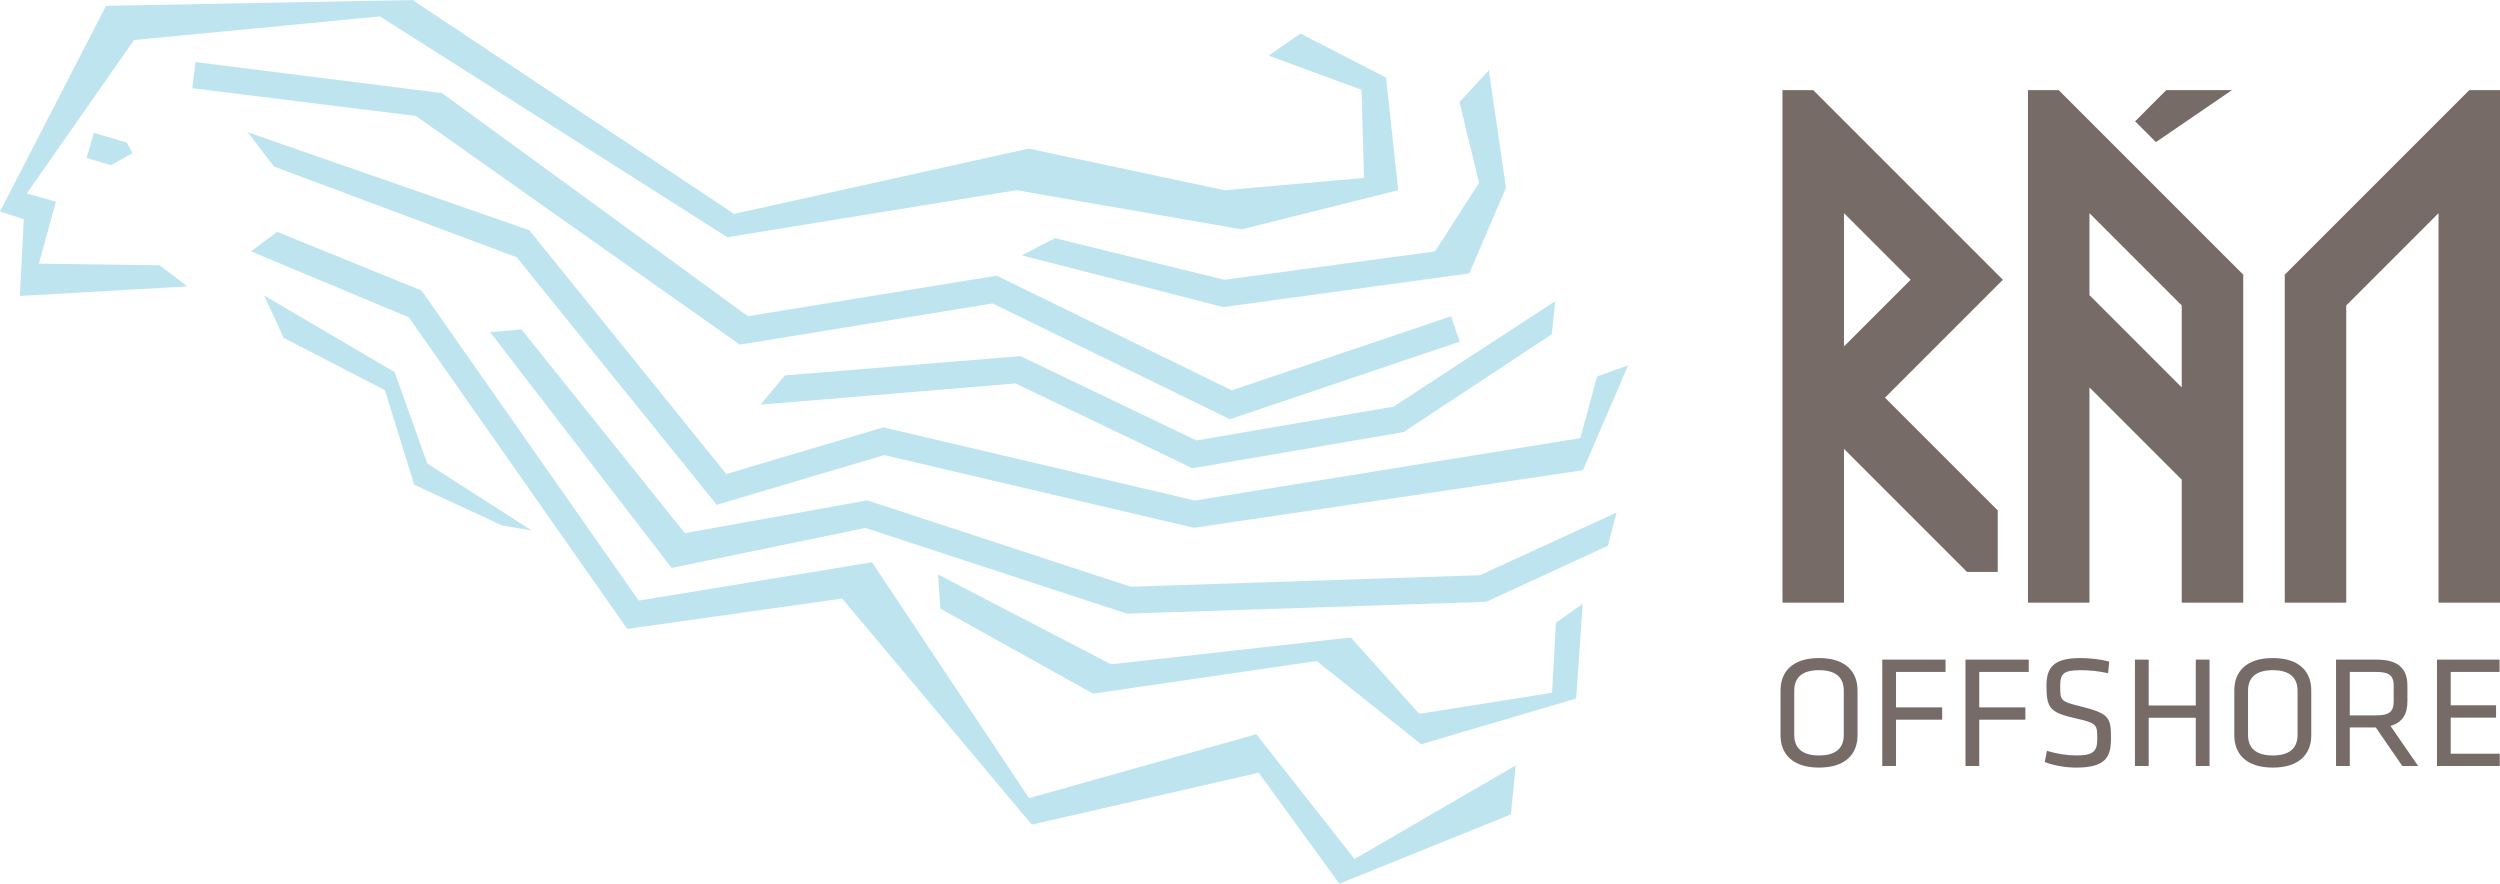
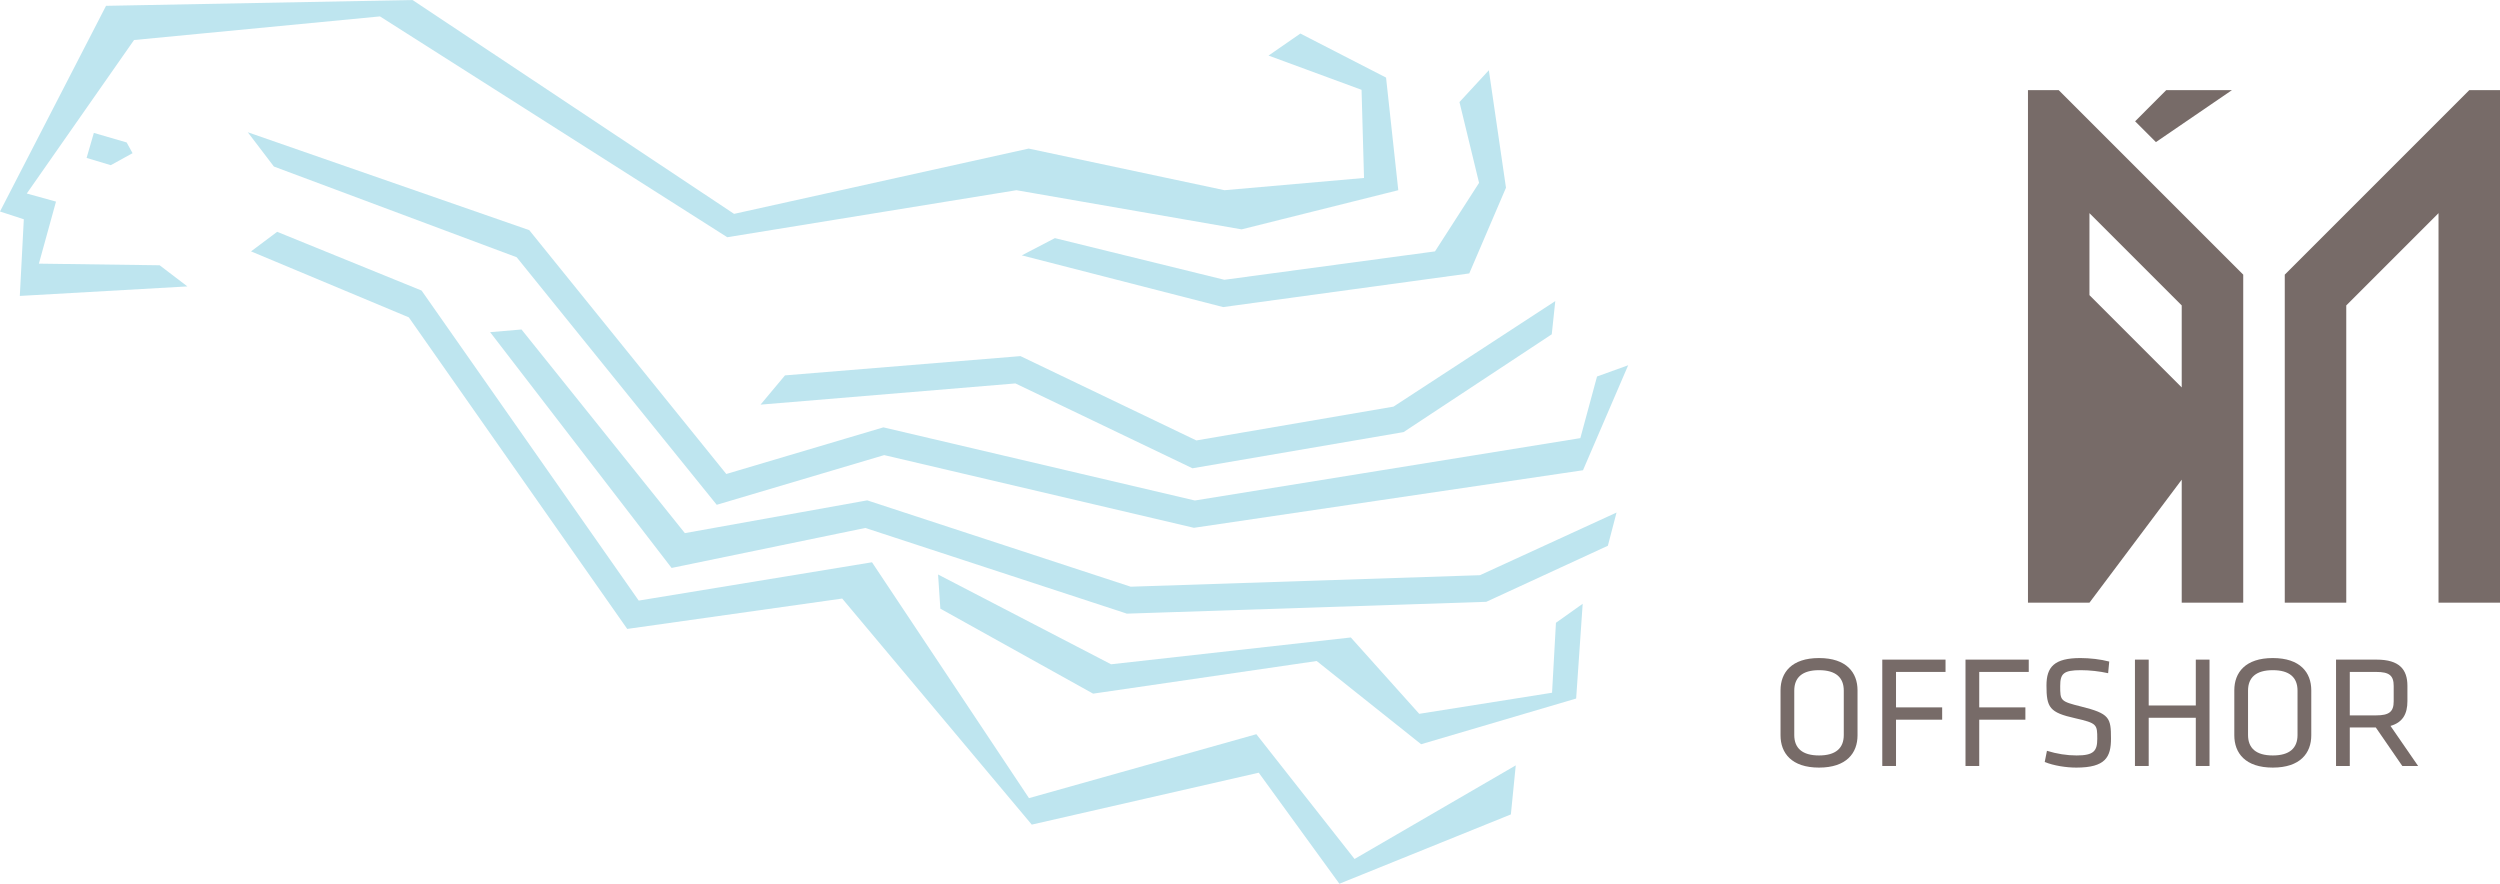
<svg xmlns="http://www.w3.org/2000/svg" width="412.6pt" height="145.85pt" viewBox="0 0 412.6 145.85" version="1.1">
  <defs>
    <clipPath id="clip1">
      <path d="M 377 14 L 412.602 14 L 412.602 100 L 377 100 Z M 377 14 " />
    </clipPath>
    <clipPath id="clip2">
      <path d="M 402 108 L 412.602 108 L 412.602 127 L 402 127 Z M 402 108 " />
    </clipPath>
    <clipPath id="clip3">
      <path d="M 41 38 L 251 38 L 251 145.852 L 41 145.852 Z M 41 38 " />
    </clipPath>
  </defs>
  <g id="surface1">
-     <path style=" stroke:none;fill-rule:nonzero;fill:rgb(46.7%,42%,40.799%);fill-opacity:1;" d="M 315.328 46.176 L 304.332 35.18 L 304.332 57.172 Z M 294.18 99.465 L 294.18 14.879 L 299.258 14.879 L 330.555 46.176 L 311.098 65.633 L 329.707 84.238 L 329.707 94.391 L 324.633 94.391 L 304.332 74.09 L 304.332 99.465 L 294.18 99.465 " />
-     <path style=" stroke:none;fill-rule:nonzero;fill:rgb(46.7%,42%,40.799%);fill-opacity:1;" d="M 360.07 50.406 L 344.844 35.18 L 344.844 48.711 L 360.07 63.941 Z M 334.695 99.465 L 334.695 14.879 L 339.77 14.879 L 370.223 45.328 L 370.223 99.465 L 360.07 99.465 L 360.07 79.164 L 344.844 63.941 L 344.844 99.465 L 334.695 99.465 " />
+     <path style=" stroke:none;fill-rule:nonzero;fill:rgb(46.7%,42%,40.799%);fill-opacity:1;" d="M 360.07 50.406 L 344.844 35.18 L 344.844 48.711 L 360.07 63.941 Z M 334.695 99.465 L 334.695 14.879 L 339.77 14.879 L 370.223 45.328 L 370.223 99.465 L 360.07 99.465 L 360.07 79.164 L 344.844 99.465 L 334.695 99.465 " />
    <g clip-path="url(#clip1)" clip-rule="nonzero">
      <path style=" stroke:none;fill-rule:nonzero;fill:rgb(46.7%,42%,40.799%);fill-opacity:1;" d="M 377.078 99.465 L 377.078 45.328 L 407.527 14.879 L 412.605 14.879 L 412.605 99.465 L 402.453 99.465 L 402.453 35.18 L 387.227 50.406 L 387.227 99.465 L 377.078 99.465 " />
    </g>
    <path style=" stroke:none;fill-rule:nonzero;fill:rgb(46.7%,42%,40.799%);fill-opacity:1;" d="M 352.379 20.02 L 357.512 14.879 L 368.355 14.879 L 355.812 23.453 L 352.379 20.02 " />
    <path style=" stroke:none;fill-rule:nonzero;fill:rgb(46.7%,42%,40.799%);fill-opacity:1;" d="M 296.125 121.309 C 296.125 123.469 297.445 124.68 300.211 124.68 C 302.98 124.68 304.297 123.469 304.297 121.309 L 304.297 113.98 C 304.297 111.816 302.98 110.605 300.211 110.605 C 297.445 110.605 296.125 111.816 296.125 113.98 Z M 306.566 121.359 C 306.566 124.285 304.746 126.684 300.211 126.684 C 295.68 126.684 293.859 124.285 293.859 121.359 L 293.859 113.926 C 293.859 111.004 295.68 108.605 300.211 108.605 C 304.746 108.605 306.566 111.004 306.566 113.926 L 306.566 121.359 " />
    <path style=" stroke:none;fill-rule:nonzero;fill:rgb(46.7%,42%,40.799%);fill-opacity:1;" d="M 310.652 126.418 L 310.652 108.863 L 321.09 108.863 L 321.09 110.895 L 312.918 110.895 L 312.918 116.746 L 320.535 116.746 L 320.535 118.777 L 312.918 118.777 L 312.918 126.418 L 310.652 126.418 " />
    <path style=" stroke:none;fill-rule:nonzero;fill:rgb(46.7%,42%,40.799%);fill-opacity:1;" d="M 324.387 126.418 L 324.387 108.863 L 334.824 108.863 L 334.824 110.895 L 326.652 110.895 L 326.652 116.746 L 334.27 116.746 L 334.27 118.777 L 326.652 118.777 L 326.652 126.418 L 324.387 126.418 " />
    <path style=" stroke:none;fill-rule:nonzero;fill:rgb(46.7%,42%,40.799%);fill-opacity:1;" d="M 342.68 126.684 C 340.992 126.684 338.961 126.367 337.461 125.762 L 337.828 123.914 C 339.438 124.414 341.121 124.68 342.73 124.68 C 345.551 124.68 346.133 123.941 346.133 121.941 C 346.133 119.566 346.105 119.355 342.492 118.539 C 338.25 117.594 337.75 116.773 337.75 113.137 C 337.75 110.078 339.016 108.605 343.363 108.605 C 344.891 108.605 346.711 108.812 348.109 109.184 L 347.926 111.105 C 346.527 110.789 344.863 110.605 343.418 110.605 C 340.543 110.605 340.016 111.188 340.016 113.215 C 340.016 115.641 340.016 115.746 343.496 116.613 C 348.16 117.773 348.398 118.461 348.398 121.887 C 348.398 124.941 347.504 126.684 342.68 126.684 " />
    <path style=" stroke:none;fill-rule:nonzero;fill:rgb(46.7%,42%,40.799%);fill-opacity:1;" d="M 362.395 126.418 L 362.395 118.461 L 354.621 118.461 L 354.621 126.418 L 352.352 126.418 L 352.352 108.863 L 354.621 108.863 L 354.621 116.434 L 362.395 116.434 L 362.395 108.863 L 364.66 108.863 L 364.66 126.418 L 362.395 126.418 " />
    <path style=" stroke:none;fill-rule:nonzero;fill:rgb(46.7%,42%,40.799%);fill-opacity:1;" d="M 371.016 121.309 C 371.016 123.469 372.336 124.68 375.102 124.68 C 377.871 124.68 379.184 123.469 379.184 121.309 L 379.184 113.98 C 379.184 111.816 377.871 110.605 375.102 110.605 C 372.336 110.605 371.016 111.816 371.016 113.98 Z M 381.453 121.359 C 381.453 124.285 379.633 126.684 375.102 126.684 C 370.566 126.684 368.75 124.285 368.75 121.359 L 368.75 113.926 C 368.75 111.004 370.566 108.605 375.102 108.605 C 379.633 108.605 381.453 111.004 381.453 113.926 L 381.453 121.359 " />
    <path style=" stroke:none;fill-rule:nonzero;fill:rgb(46.7%,42%,40.799%);fill-opacity:1;" d="M 392.156 110.895 L 387.809 110.895 L 387.809 118.066 L 392.156 118.066 C 394.316 118.066 395.055 117.461 395.055 115.746 L 395.055 113.215 C 395.055 111.477 394.316 110.895 392.156 110.895 Z M 392.105 120.066 L 387.809 120.066 L 387.809 126.418 L 385.539 126.418 L 385.539 108.863 L 392.234 108.863 C 396.004 108.863 397.32 110.5 397.32 113.191 L 397.32 115.723 C 397.32 117.805 396.559 119.227 394.527 119.805 L 399.086 126.418 L 396.477 126.418 L 392.105 120.066 " />
    <g clip-path="url(#clip2)" clip-rule="nonzero">
-       <path style=" stroke:none;fill-rule:nonzero;fill:rgb(46.7%,42%,40.799%);fill-opacity:1;" d="M 402.199 108.863 L 412.531 108.863 L 412.531 110.895 L 404.465 110.895 L 404.465 116.402 L 411.949 116.402 L 411.949 118.438 L 404.465 118.438 L 404.465 124.391 L 412.559 124.391 L 412.559 126.418 L 402.199 126.418 L 402.199 108.863 " />
-     </g>
-     <path style=" stroke:none;fill-rule:nonzero;fill:rgb(74.5%,89.799%,93.7%);fill-opacity:1;" d="M 202.984 69.191 L 163.812 50.086 L 122.086 56.879 L 68.637 19.137 L 31.734 14.559 L 32.273 10.246 L 72.941 15.363 L 123.426 52.18 L 164.488 45.496 L 203.289 64.418 L 239.492 52.195 L 240.906 56.387 L 202.984 69.191 " />
+       </g>
    <path style=" stroke:none;fill-rule:nonzero;fill:rgb(74.5%,89.799%,93.7%);fill-opacity:1;" d="M 197.043 87.109 L 145.926 75.109 L 118.289 83.312 L 85.273 42.457 L 45.203 27.484 L 40.895 21.828 L 87.348 37.984 L 119.867 78.227 L 145.793 70.531 L 197.199 82.602 L 260.82 72.309 L 263.574 62.137 L 268.715 60.281 L 261.258 77.609 L 197.043 87.109 " />
    <g clip-path="url(#clip3)" clip-rule="nonzero">
      <path style=" stroke:none;fill-rule:nonzero;fill:rgb(74.5%,89.799%,93.7%);fill-opacity:1;" d="M 221.051 145.852 L 207.742 127.527 L 170.281 136.094 L 138.996 98.785 L 103.516 103.797 L 67.469 52.375 L 41.43 41.488 L 45.742 38.258 L 69.578 47.953 L 105.414 99.121 L 143.914 92.797 L 169.824 131.723 L 207.348 121.172 L 223.555 141.766 L 250.16 126.316 L 249.355 134.41 L 221.051 145.852 " />
    </g>
    <path style=" stroke:none;fill-rule:nonzero;fill:rgb(74.5%,89.799%,93.7%);fill-opacity:1;" d="M 3.27 48.84 L 3.93 36.191 L 0 34.906 L 17.5 0.961 L 68.086 0.004 L 121.152 35.297 L 169.77 24.52 L 202.09 31.391 L 225.117 29.371 L 224.711 14.824 L 209.359 9.172 L 214.613 5.535 L 228.754 12.805 L 230.773 31.391 L 204.914 37.855 L 167.75 31.391 L 120.027 39.152 L 62.711 2.707 L 22.121 6.605 L 4.418 31.938 L 9.242 33.273 L 6.418 43.512 L 26.348 43.781 L 30.926 47.27 L 3.27 48.84 " />
    <path style=" stroke:none;fill-rule:nonzero;fill:rgb(74.5%,89.799%,93.7%);fill-opacity:1;" d="M 15.488 21.934 L 20.902 23.512 L 21.879 25.281 L 18.281 27.262 L 14.293 26.062 L 15.488 21.934 " />
    <path style=" stroke:none;fill-rule:nonzero;fill:rgb(74.5%,89.799%,93.7%);fill-opacity:1;" d="M 196.801 77.285 L 167.586 63.281 L 125.516 66.781 L 129.555 61.953 L 168.418 58.773 L 197.445 72.691 L 229.984 67.109 L 256.684 49.691 L 256.102 55.172 L 231.645 71.312 L 196.801 77.285 " />
    <path style=" stroke:none;fill-rule:nonzero;fill:rgb(74.5%,89.799%,93.7%);fill-opacity:1;" d="M 185.973 101.277 L 185.605 101.152 L 142.812 87.133 L 110.84 93.734 L 80.891 54.82 L 86.07 54.379 L 113.031 87.988 L 143.129 82.578 L 143.66 82.754 L 186.609 96.828 L 244.254 94.93 L 266.793 84.59 L 265.363 90.07 L 245.293 99.324 L 185.973 101.277 " />
    <path style=" stroke:none;fill-rule:nonzero;fill:rgb(74.5%,89.799%,93.7%);fill-opacity:1;" d="M 234.543 122.828 L 217.305 109.094 L 180.406 114.48 L 155.195 100.453 L 154.82 94.816 L 183.371 109.633 L 222.938 105.207 L 234.227 117.809 L 256.152 114.328 L 256.793 102.781 L 261.207 99.648 L 260.129 115.285 L 234.543 122.828 " />
    <path style=" stroke:none;fill-rule:nonzero;fill:rgb(74.5%,89.799%,93.7%);fill-opacity:1;" d="M 201.867 50.68 L 168.637 42.145 L 174.098 39.301 L 202.07 46.176 L 236.832 41.488 L 244.105 30.18 L 240.871 16.844 L 245.719 11.594 L 248.547 30.984 L 242.488 45.125 L 201.867 50.68 " />
-     <path style=" stroke:none;fill-rule:nonzero;fill:rgb(74.5%,89.799%,93.7%);fill-opacity:1;" d="M 65.133 61.418 L 70.52 76.504 L 87.758 87.547 L 82.906 86.738 L 68.363 80.004 L 63.52 64.383 L 46.82 55.766 L 43.586 48.762 L 65.133 61.418 " />
  </g>
</svg>